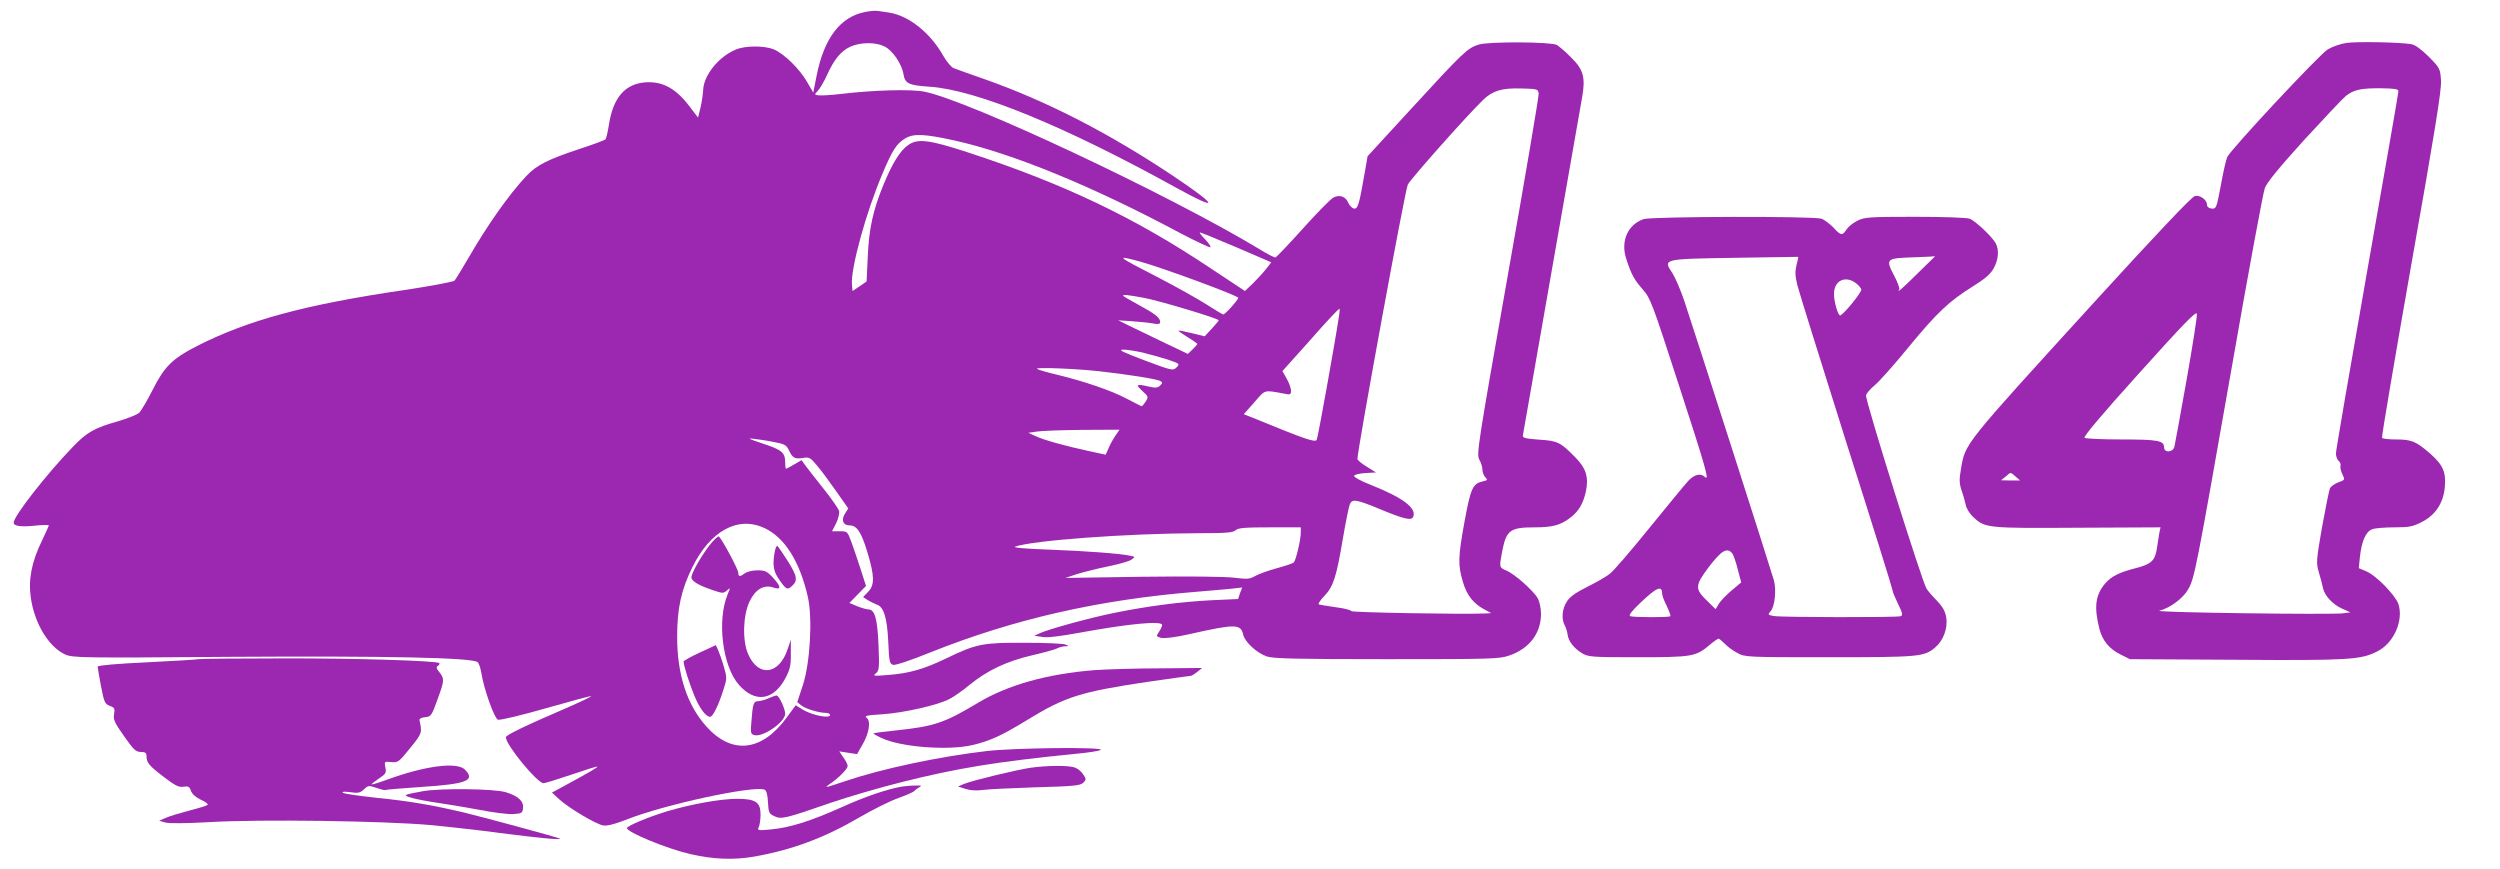
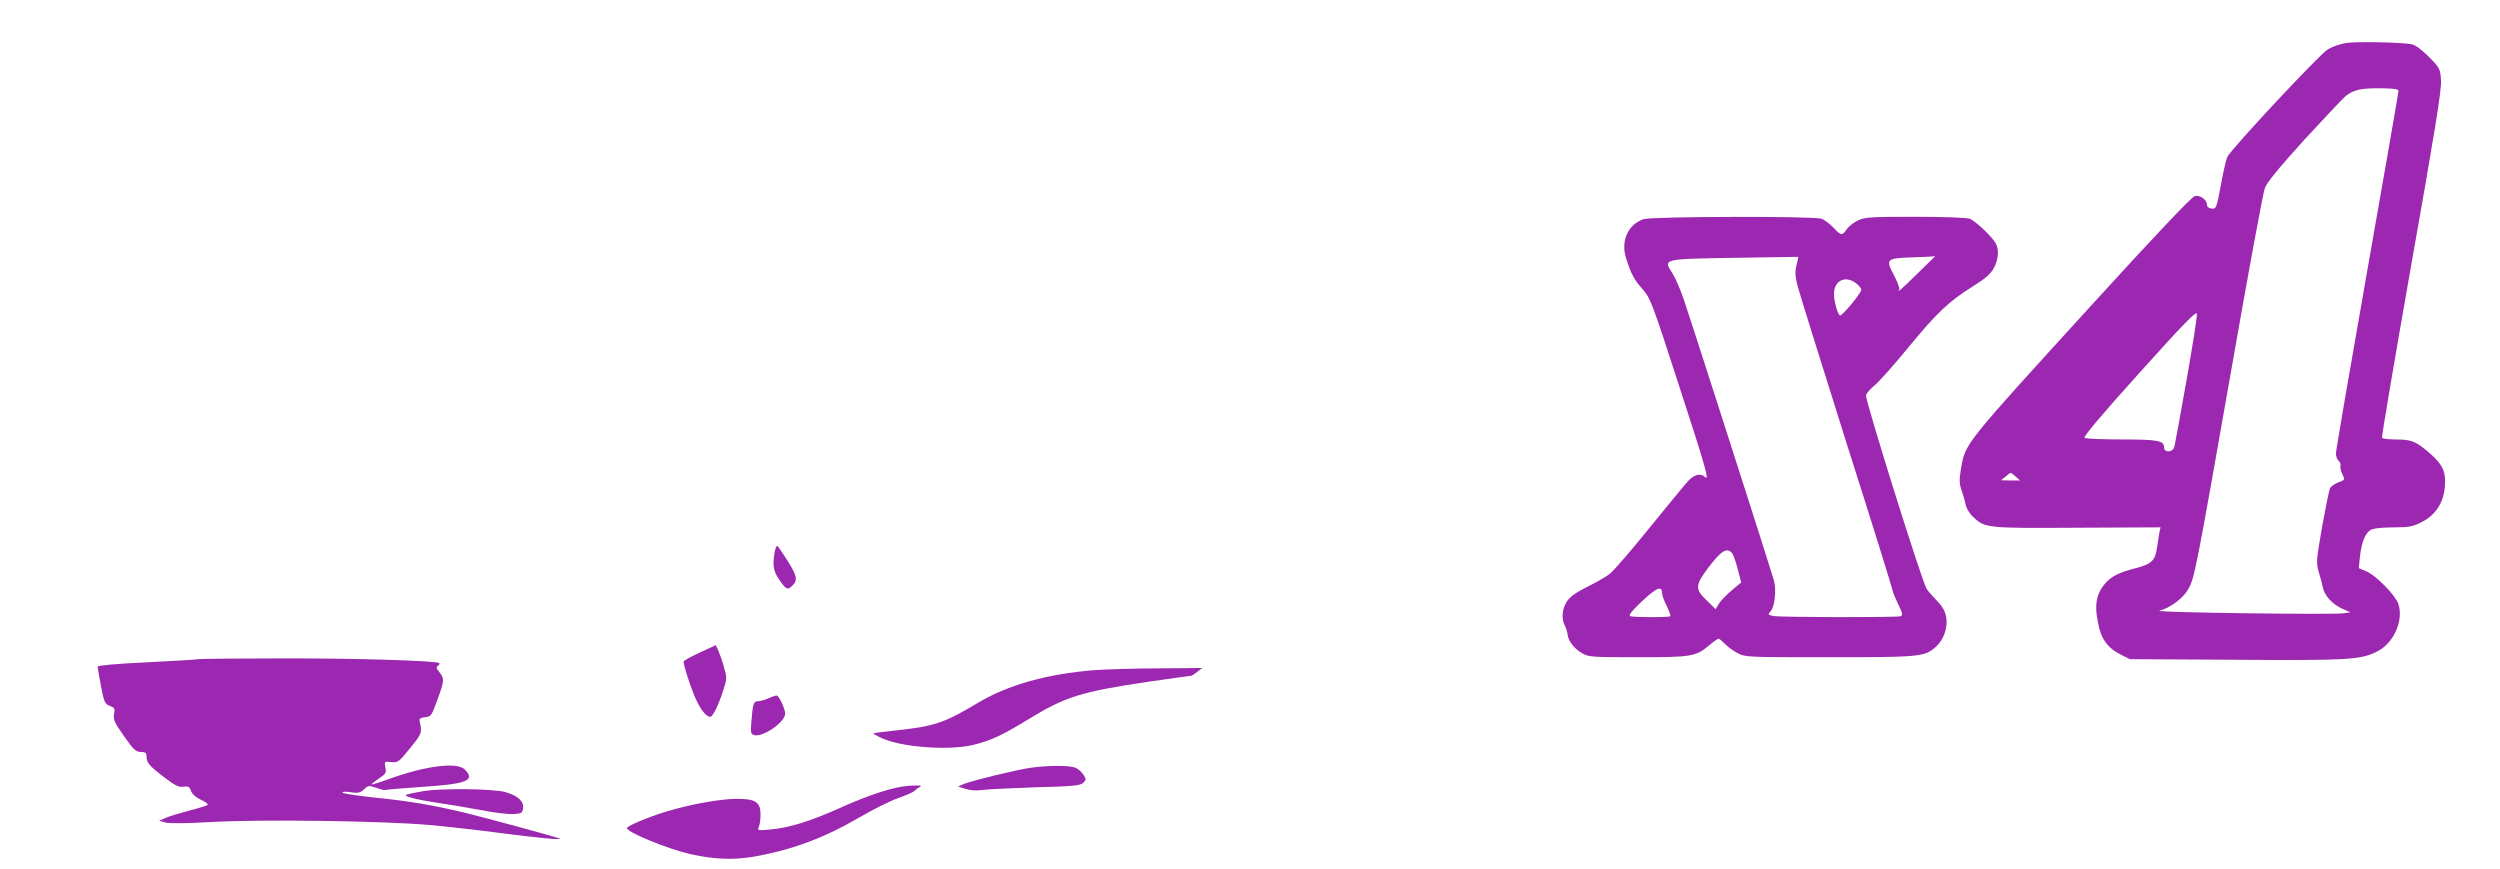
<svg xmlns="http://www.w3.org/2000/svg" version="1.0" width="1280pt" height="445pt" viewBox="0 0 1280 445" preserveAspectRatio="xMidYMid meet">
  <g transform="translate(0,445) scale(0.1,-0.1)" fill="#9c27b0" stroke="none">
-     <path d="M4431 4389 c-128 -24 -212 -134 -250 -327 l-17 -86 -32 55 c-38 66 -117 144 -170 166 -48 20 -147 20 -195 -1 -89 -37 -166 -134 -167 -210 -1 -17 -6 -55 -13 -85 l-13 -53 -42 55 c-72 96 -142 133 -233 125 -101 -10 -160 -80 -181 -215 -6 -37 -14 -72 -18 -77 -5 -4 -66 -27 -137 -50 -159 -53 -217 -82 -269 -138 -89 -95 -201 -254 -298 -423 -32 -55 -63 -105 -69 -112 -7 -6 -122 -28 -257 -48 -510 -75 -803 -155 -1062 -287 -125 -64 -166 -104 -227 -225 -27 -54 -58 -106 -69 -117 -12 -10 -60 -29 -108 -43 -121 -34 -159 -56 -232 -132 -135 -140 -302 -354 -302 -387 0 -18 38 -23 113 -15 37 4 67 4 67 1 0 -3 -16 -38 -35 -78 -53 -108 -71 -199 -57 -294 19 -131 92 -251 176 -289 39 -17 82 -18 846 -12 801 5 1237 -4 1265 -27 7 -6 15 -29 19 -53 13 -84 67 -236 86 -242 11 -3 121 23 246 59 126 36 230 64 231 62 2 -2 -45 -25 -104 -51 -246 -106 -333 -149 -333 -160 0 -39 161 -235 193 -235 8 0 72 20 143 44 71 24 130 43 132 41 4 -3 -35 -26 -158 -93 l-74 -40 38 -35 c48 -44 184 -125 223 -133 20 -4 57 5 124 31 192 76 646 174 703 152 10 -4 16 -24 18 -64 3 -53 5 -59 33 -72 35 -17 56 -12 289 69 82 28 244 76 360 105 291 73 487 105 899 146 64 6 120 15 123 20 9 15 -439 10 -581 -6 -249 -29 -541 -91 -729 -155 -104 -35 -109 -36 -76 -13 42 28 90 76 90 91 0 8 -10 28 -22 44 l-21 31 45 -7 46 -7 27 47 c35 59 45 122 22 139 -14 10 2 13 81 18 107 7 281 46 341 77 21 10 70 44 107 75 92 74 187 119 319 150 61 14 118 30 127 35 10 6 28 10 40 11 22 0 22 1 3 9 -11 5 -103 9 -205 9 -217 1 -250 -5 -401 -78 -121 -58 -191 -78 -303 -87 -72 -6 -79 -5 -62 8 17 14 19 25 14 146 -6 136 -19 182 -53 182 -8 0 -33 7 -56 16 l-40 17 42 43 43 44 -28 87 c-16 49 -37 112 -48 141 -19 51 -20 52 -59 52 l-39 0 21 41 c11 23 18 51 15 63 -3 11 -38 62 -78 112 -40 50 -82 104 -94 120 l-20 28 -38 -22 c-20 -12 -39 -22 -42 -22 -2 0 -4 15 -4 33 0 50 -17 64 -115 96 -75 25 -82 29 -43 24 26 -3 73 -10 105 -17 49 -9 60 -15 72 -41 19 -40 30 -46 71 -40 33 6 39 3 76 -42 22 -26 66 -86 98 -132 l59 -84 -18 -29 c-19 -32 -8 -58 25 -58 37 0 60 -35 90 -134 38 -125 39 -171 5 -206 l-26 -27 23 -15 c13 -8 34 -18 46 -23 37 -11 54 -67 60 -192 4 -101 7 -112 25 -117 12 -3 90 23 191 64 428 171 865 270 1361 310 72 6 154 13 182 16 l53 6 -11 -29 -10 -30 -132 -6 c-160 -8 -329 -30 -497 -64 -126 -25 -337 -83 -386 -105 l-28 -13 40 -6 c26 -5 91 3 194 22 252 46 420 62 420 39 0 -6 -7 -22 -16 -35 -15 -23 -15 -24 11 -31 17 -4 73 3 144 19 235 53 264 53 276 -2 8 -37 69 -94 121 -112 31 -11 153 -14 614 -14 535 0 579 1 628 19 102 35 161 113 162 211 0 30 -7 64 -17 82 -22 39 -119 125 -161 142 -36 15 -36 17 -22 92 22 115 39 129 170 129 87 0 130 11 178 48 44 32 69 75 82 137 15 74 0 119 -57 176 -74 75 -88 82 -183 88 -68 5 -85 9 -83 21 1 8 68 389 148 845 80 457 150 857 156 890 17 98 6 139 -56 200 -29 30 -63 58 -74 65 -31 16 -345 18 -399 2 -58 -17 -82 -41 -343 -325 l-227 -247 -17 -98 c-26 -149 -33 -173 -53 -170 -9 2 -22 15 -29 30 -14 33 -45 43 -77 26 -13 -7 -83 -78 -155 -158 -72 -80 -135 -146 -140 -148 -5 -2 -42 17 -82 42 -468 282 -1491 763 -1718 807 -68 13 -257 8 -425 -12 -51 -6 -103 -9 -115 -7 -22 3 -22 3 -4 23 11 11 32 47 47 80 37 82 72 124 120 146 51 23 127 24 173 2 42 -19 91 -91 99 -144 8 -47 27 -56 134 -63 239 -16 692 -202 1260 -516 226 -125 221 -98 -10 57 -336 224 -650 385 -970 498 -74 26 -145 51 -157 56 -12 4 -36 33 -54 64 -65 116 -175 204 -274 220 -22 3 -49 8 -60 9 -11 2 -40 0 -64 -5z m3447 -419 c1 -14 -70 -434 -159 -935 -153 -867 -160 -911 -145 -938 9 -16 16 -39 16 -52 0 -13 7 -30 15 -39 13 -13 12 -15 -14 -21 -50 -11 -61 -34 -92 -202 -34 -187 -35 -224 -9 -312 20 -70 55 -113 115 -144 l30 -16 -30 -2 c-124 -5 -681 5 -686 12 -3 6 -39 15 -80 20 -41 6 -79 12 -86 14 -6 2 6 22 28 44 46 49 61 94 95 296 14 83 30 160 35 173 12 29 33 26 162 -28 119 -49 155 -57 163 -35 17 44 -54 97 -214 161 -52 20 -91 41 -89 48 2 6 28 12 58 14 l54 3 -48 30 c-26 16 -47 33 -47 39 0 47 244 1379 258 1405 16 31 307 358 385 433 49 48 97 62 197 59 83 -2 85 -3 88 -27z m-2992 -239 c297 -66 705 -233 1152 -472 84 -44 156 -78 159 -75 4 3 -9 22 -27 41 -19 19 -31 35 -26 35 4 0 88 -34 186 -76 l179 -77 -28 -36 c-16 -20 -47 -53 -68 -74 l-39 -37 -172 114 c-392 262 -752 434 -1247 596 -196 64 -256 72 -304 38 -41 -27 -82 -93 -128 -205 -53 -129 -74 -224 -80 -366 l-6 -128 -36 -25 -36 -24 -3 33 c-7 82 72 371 158 572 49 116 71 150 114 176 43 26 97 24 252 -10z m954 -621 c118 -33 500 -174 500 -185 -1 -11 -67 -85 -77 -85 -3 0 -42 23 -87 52 -44 28 -158 92 -253 141 -209 107 -215 113 -83 77z m17 -185 c81 -15 383 -106 383 -115 0 -3 -17 -22 -36 -43 l-36 -39 -65 16 c-36 9 -67 15 -69 13 -2 -2 19 -16 46 -33 27 -16 50 -32 50 -35 0 -3 -11 -16 -24 -28 l-24 -23 -124 59 c-68 33 -148 72 -178 86 l-55 27 75 -5 c41 -3 90 -8 108 -12 24 -4 32 -2 32 9 0 21 -25 41 -112 88 -43 23 -78 44 -78 46 0 7 26 4 107 -11z m998 -97 c-23 -152 -107 -616 -113 -629 -7 -16 -50 -2 -335 115 l-39 15 54 61 c58 67 47 64 156 44 28 -6 32 -4 32 16 0 12 -10 40 -22 61 l-22 39 25 28 c14 15 65 72 114 127 92 105 148 164 153 164 2 1 1 -18 -3 -41z m-1005 -183 c36 -9 94 -25 129 -36 61 -21 63 -22 45 -40 -18 -18 -23 -17 -164 36 -111 42 -137 54 -110 55 19 0 64 -7 100 -15z m-220 -96 c144 -16 296 -40 311 -50 12 -7 12 -10 -1 -23 -12 -12 -24 -13 -55 -6 -66 16 -73 12 -37 -21 32 -29 33 -31 18 -55 -9 -13 -18 -24 -20 -24 -3 0 -37 18 -78 39 -77 41 -217 89 -358 123 -47 11 -92 24 -100 29 -18 10 195 2 320 -12z m80 -331 c-12 -18 -28 -47 -35 -65 l-14 -31 -88 19 c-121 26 -228 56 -271 76 l-37 17 40 6 c22 4 127 8 233 9 l194 1 -22 -32z m-1795 -472 c103 -49 179 -169 221 -351 25 -110 12 -341 -26 -455 l-28 -85 21 -17 c23 -18 91 -38 126 -38 12 0 21 -5 21 -11 0 -19 -88 -2 -135 25 l-41 25 -44 -60 c-128 -177 -282 -195 -413 -49 -99 110 -150 265 -150 460 0 145 21 241 78 356 92 187 234 264 370 200z m2745 -23 c0 -37 -25 -142 -36 -153 -5 -5 -45 -18 -89 -30 -44 -12 -93 -30 -110 -40 -26 -15 -39 -16 -105 -8 -45 6 -234 8 -470 5 l-395 -6 60 20 c33 10 104 28 158 39 54 11 108 26 119 34 21 15 21 15 -3 20 -51 12 -232 25 -419 32 -116 4 -186 10 -173 15 87 32 575 68 941 69 141 0 176 3 188 15 13 12 46 15 175 15 l159 0 0 -27z" />
-     <path d="M3631 1656 c-46 -61 -91 -142 -91 -162 0 -19 35 -40 105 -64 55 -19 59 -19 77 -3 18 16 18 15 4 -19 -56 -133 -27 -369 57 -464 83 -95 178 -81 239 35 23 44 28 65 27 125 l0 71 -16 -48 c-44 -133 -151 -146 -203 -25 -30 70 -26 200 9 271 29 60 73 85 120 69 43 -15 41 5 -3 52 -28 31 -40 36 -78 36 -24 0 -53 -7 -64 -15 -25 -19 -34 -19 -34 3 0 16 -80 166 -99 185 -4 4 -27 -17 -50 -47z" />
    <path d="M3966 1622 c-11 -67 -6 -95 21 -136 36 -53 44 -58 65 -39 34 30 31 50 -17 128 -26 41 -51 77 -55 80 -4 2 -10 -12 -14 -33z" />
    <path d="M3583 1109 c-46 -21 -83 -42 -83 -46 0 -20 30 -114 54 -172 27 -67 60 -111 82 -111 14 0 44 61 70 145 16 50 16 57 0 112 -9 32 -23 70 -29 84 l-12 26 -82 -38z" />
    <path d="M3935 875 c-16 -8 -40 -14 -52 -15 -25 0 -29 -12 -36 -107 -5 -56 -3 -62 16 -67 44 -11 157 67 157 110 0 25 -32 94 -44 93 -6 0 -24 -7 -41 -14z" />
    <path d="M12013 4230 c-29 -4 -72 -19 -95 -33 -42 -25 -491 -506 -514 -550 -6 -12 -21 -77 -33 -144 -22 -118 -24 -123 -47 -121 -15 2 -24 9 -24 19 0 26 -36 52 -63 45 -15 -3 -210 -209 -518 -547 -671 -736 -656 -717 -679 -851 -9 -52 -9 -72 3 -108 9 -25 18 -59 22 -76 3 -17 20 -45 38 -61 60 -57 71 -58 535 -55 l424 2 -6 -27 c-3 -16 -8 -50 -12 -76 -9 -67 -28 -85 -109 -106 -87 -22 -125 -42 -158 -80 -49 -59 -56 -120 -28 -231 16 -61 51 -103 108 -131 l48 -24 545 -3 c577 -4 636 0 720 42 86 42 137 158 110 243 -16 46 -115 148 -167 169 l-36 15 6 60 c9 79 30 127 62 139 15 6 66 10 115 10 77 0 94 4 141 28 68 35 108 95 116 174 8 80 -8 117 -76 177 -72 62 -94 71 -176 71 -35 0 -66 4 -69 8 -3 5 65 404 150 888 120 676 155 893 152 941 -4 61 -5 64 -63 123 -40 39 -70 61 -90 64 -62 10 -282 14 -332 6z m267 -247 c0 -8 -72 -422 -160 -921 -88 -499 -160 -919 -160 -933 0 -15 6 -32 14 -39 8 -6 12 -18 9 -25 -2 -8 2 -27 10 -43 14 -29 13 -29 -19 -41 -19 -7 -38 -20 -44 -30 -5 -10 -23 -100 -41 -199 -30 -174 -31 -183 -16 -234 9 -29 18 -65 21 -80 9 -39 49 -82 97 -104 l43 -19 -35 -5 c-57 -8 -977 4 -943 13 54 14 121 63 147 109 33 57 40 93 222 1128 85 487 162 904 171 927 10 28 73 105 200 245 102 111 199 214 215 227 41 32 77 40 182 39 68 -1 87 -4 87 -15z m-1085 -1480 c-31 -175 -59 -328 -62 -340 -7 -30 -53 -33 -53 -3 0 34 -32 40 -217 40 -98 0 -183 4 -190 8 -8 5 86 117 280 332 231 257 293 320 295 303 2 -12 -22 -165 -53 -340z m-875 -493 l23 -20 -49 0 -49 1 24 19 c28 24 23 24 51 0z" />
    <path d="M8415 3328 c-81 -28 -118 -113 -89 -202 26 -81 41 -108 85 -158 39 -44 49 -71 180 -475 143 -439 163 -509 138 -485 -22 21 -54 13 -85 -20 -17 -18 -106 -127 -199 -241 -92 -114 -183 -220 -203 -235 -19 -15 -71 -45 -116 -67 -56 -28 -88 -50 -103 -74 -25 -37 -30 -90 -11 -124 6 -12 13 -33 14 -46 4 -34 34 -72 75 -96 32 -19 52 -20 284 -20 276 0 297 3 366 61 22 19 44 34 48 34 4 0 18 -12 32 -26 13 -14 42 -36 64 -47 39 -22 49 -22 470 -22 460 0 487 2 543 50 42 35 65 98 57 152 -5 32 -17 55 -47 86 -22 23 -47 51 -54 63 -23 34 -315 967 -310 990 3 11 23 34 45 52 21 17 98 103 169 190 148 180 210 239 332 315 61 38 91 63 107 92 25 44 29 94 12 128 -18 34 -105 116 -134 127 -15 6 -136 10 -281 10 -236 0 -258 -2 -294 -20 -22 -11 -47 -31 -56 -45 -21 -33 -29 -32 -67 10 -18 18 -45 39 -60 45 -38 14 -871 12 -912 -2z m783 -236 c-8 -33 -7 -55 5 -104 9 -35 122 -397 251 -806 130 -408 236 -748 236 -755 0 -7 13 -38 28 -69 23 -46 25 -58 14 -63 -19 -7 -613 -6 -651 1 -30 6 -31 7 -15 25 21 23 30 111 16 159 -16 57 -420 1316 -458 1428 -19 57 -47 121 -61 143 -49 74 -52 73 318 79 178 3 325 5 326 5 1 -1 -3 -20 -9 -43z m620 -42 c-86 -85 -107 -102 -94 -81 3 5 -8 35 -24 66 -48 92 -47 93 110 98 52 2 96 4 98 5 1 1 -39 -38 -90 -88z m-314 -51 c14 -11 26 -26 26 -32 -1 -19 -100 -138 -110 -132 -12 8 -30 72 -30 110 0 69 59 97 114 54z m-635 -1382 c6 -8 19 -44 28 -81 l18 -68 -49 -41 c-27 -23 -57 -54 -66 -69 l-16 -27 -48 47 c-58 57 -57 75 10 165 68 89 96 106 123 74z m-359 -206 c0 -10 11 -39 24 -64 12 -26 21 -49 18 -52 -7 -7 -186 -6 -205 0 -10 4 6 25 52 69 82 78 111 91 111 47z" />
    <path d="M1015 1075 c-5 -2 -124 -9 -262 -16 -154 -7 -253 -16 -253 -22 0 -6 8 -51 17 -100 16 -83 20 -91 45 -101 25 -9 27 -14 22 -42 -5 -27 2 -44 51 -113 49 -70 61 -81 86 -81 22 0 29 -5 29 -19 0 -36 12 -50 86 -107 60 -46 79 -56 103 -52 26 4 32 0 39 -22 6 -16 25 -33 51 -45 23 -10 38 -22 34 -26 -4 -4 -46 -17 -93 -29 -46 -12 -100 -28 -120 -37 l-35 -15 30 -9 c19 -6 107 -5 232 2 258 15 885 6 1123 -15 96 -9 258 -27 360 -41 189 -24 315 -37 307 -29 -5 5 -388 109 -492 134 -165 39 -285 59 -445 75 -91 10 -169 21 -175 26 -5 6 10 7 38 3 40 -6 51 -4 71 15 21 20 25 20 63 7 23 -8 43 -13 45 -11 2 2 86 9 188 16 230 15 276 33 220 89 -40 40 -202 19 -390 -49 -46 -17 -85 -29 -87 -27 -2 2 15 15 37 30 35 23 39 29 33 57 -6 30 -5 31 31 27 34 -3 39 1 96 72 61 75 62 78 48 141 -2 9 7 15 29 17 30 3 33 8 62 88 37 101 37 108 11 142 -16 19 -18 27 -8 33 7 4 10 10 7 14 -13 12 -421 25 -809 24 -228 0 -419 -2 -425 -4z" />
    <path d="M5605 1019 c-243 -19 -445 -76 -597 -167 -174 -104 -224 -121 -423 -142 -60 -6 -111 -13 -113 -15 -2 -1 16 -12 40 -23 97 -47 341 -66 466 -37 90 21 151 49 280 128 197 121 275 145 625 197 114 16 210 30 215 30 4 0 18 9 32 20 l25 20 -220 -2 c-121 0 -269 -5 -330 -9z" />
    <path d="M5276 519 c-74 -11 -301 -66 -341 -83 l-30 -13 38 -12 c24 -8 56 -10 85 -6 26 4 149 10 274 14 193 5 230 9 244 23 16 16 16 19 0 43 -9 14 -28 30 -42 35 -30 12 -145 11 -228 -1z" />
    <path d="M4620 423 c-77 -13 -187 -50 -313 -107 -159 -71 -263 -104 -363 -113 -64 -6 -67 -5 -59 13 5 10 9 39 9 63 0 64 -25 81 -120 81 -84 0 -236 -27 -362 -65 -95 -29 -202 -74 -202 -85 0 -21 209 -107 325 -133 119 -27 219 -31 325 -13 194 34 361 96 540 201 69 40 159 85 200 99 41 15 77 31 80 35 3 4 14 13 25 19 17 10 15 11 -20 10 -22 0 -51 -3 -65 -5z" />
    <path d="M2165 399 c-103 -19 -105 -20 -57 -34 23 -7 82 -18 130 -25 48 -7 145 -23 215 -36 71 -14 150 -24 175 -22 43 3 47 5 50 30 4 36 -25 63 -89 82 -59 18 -335 21 -424 5z" />
  </g>
</svg>